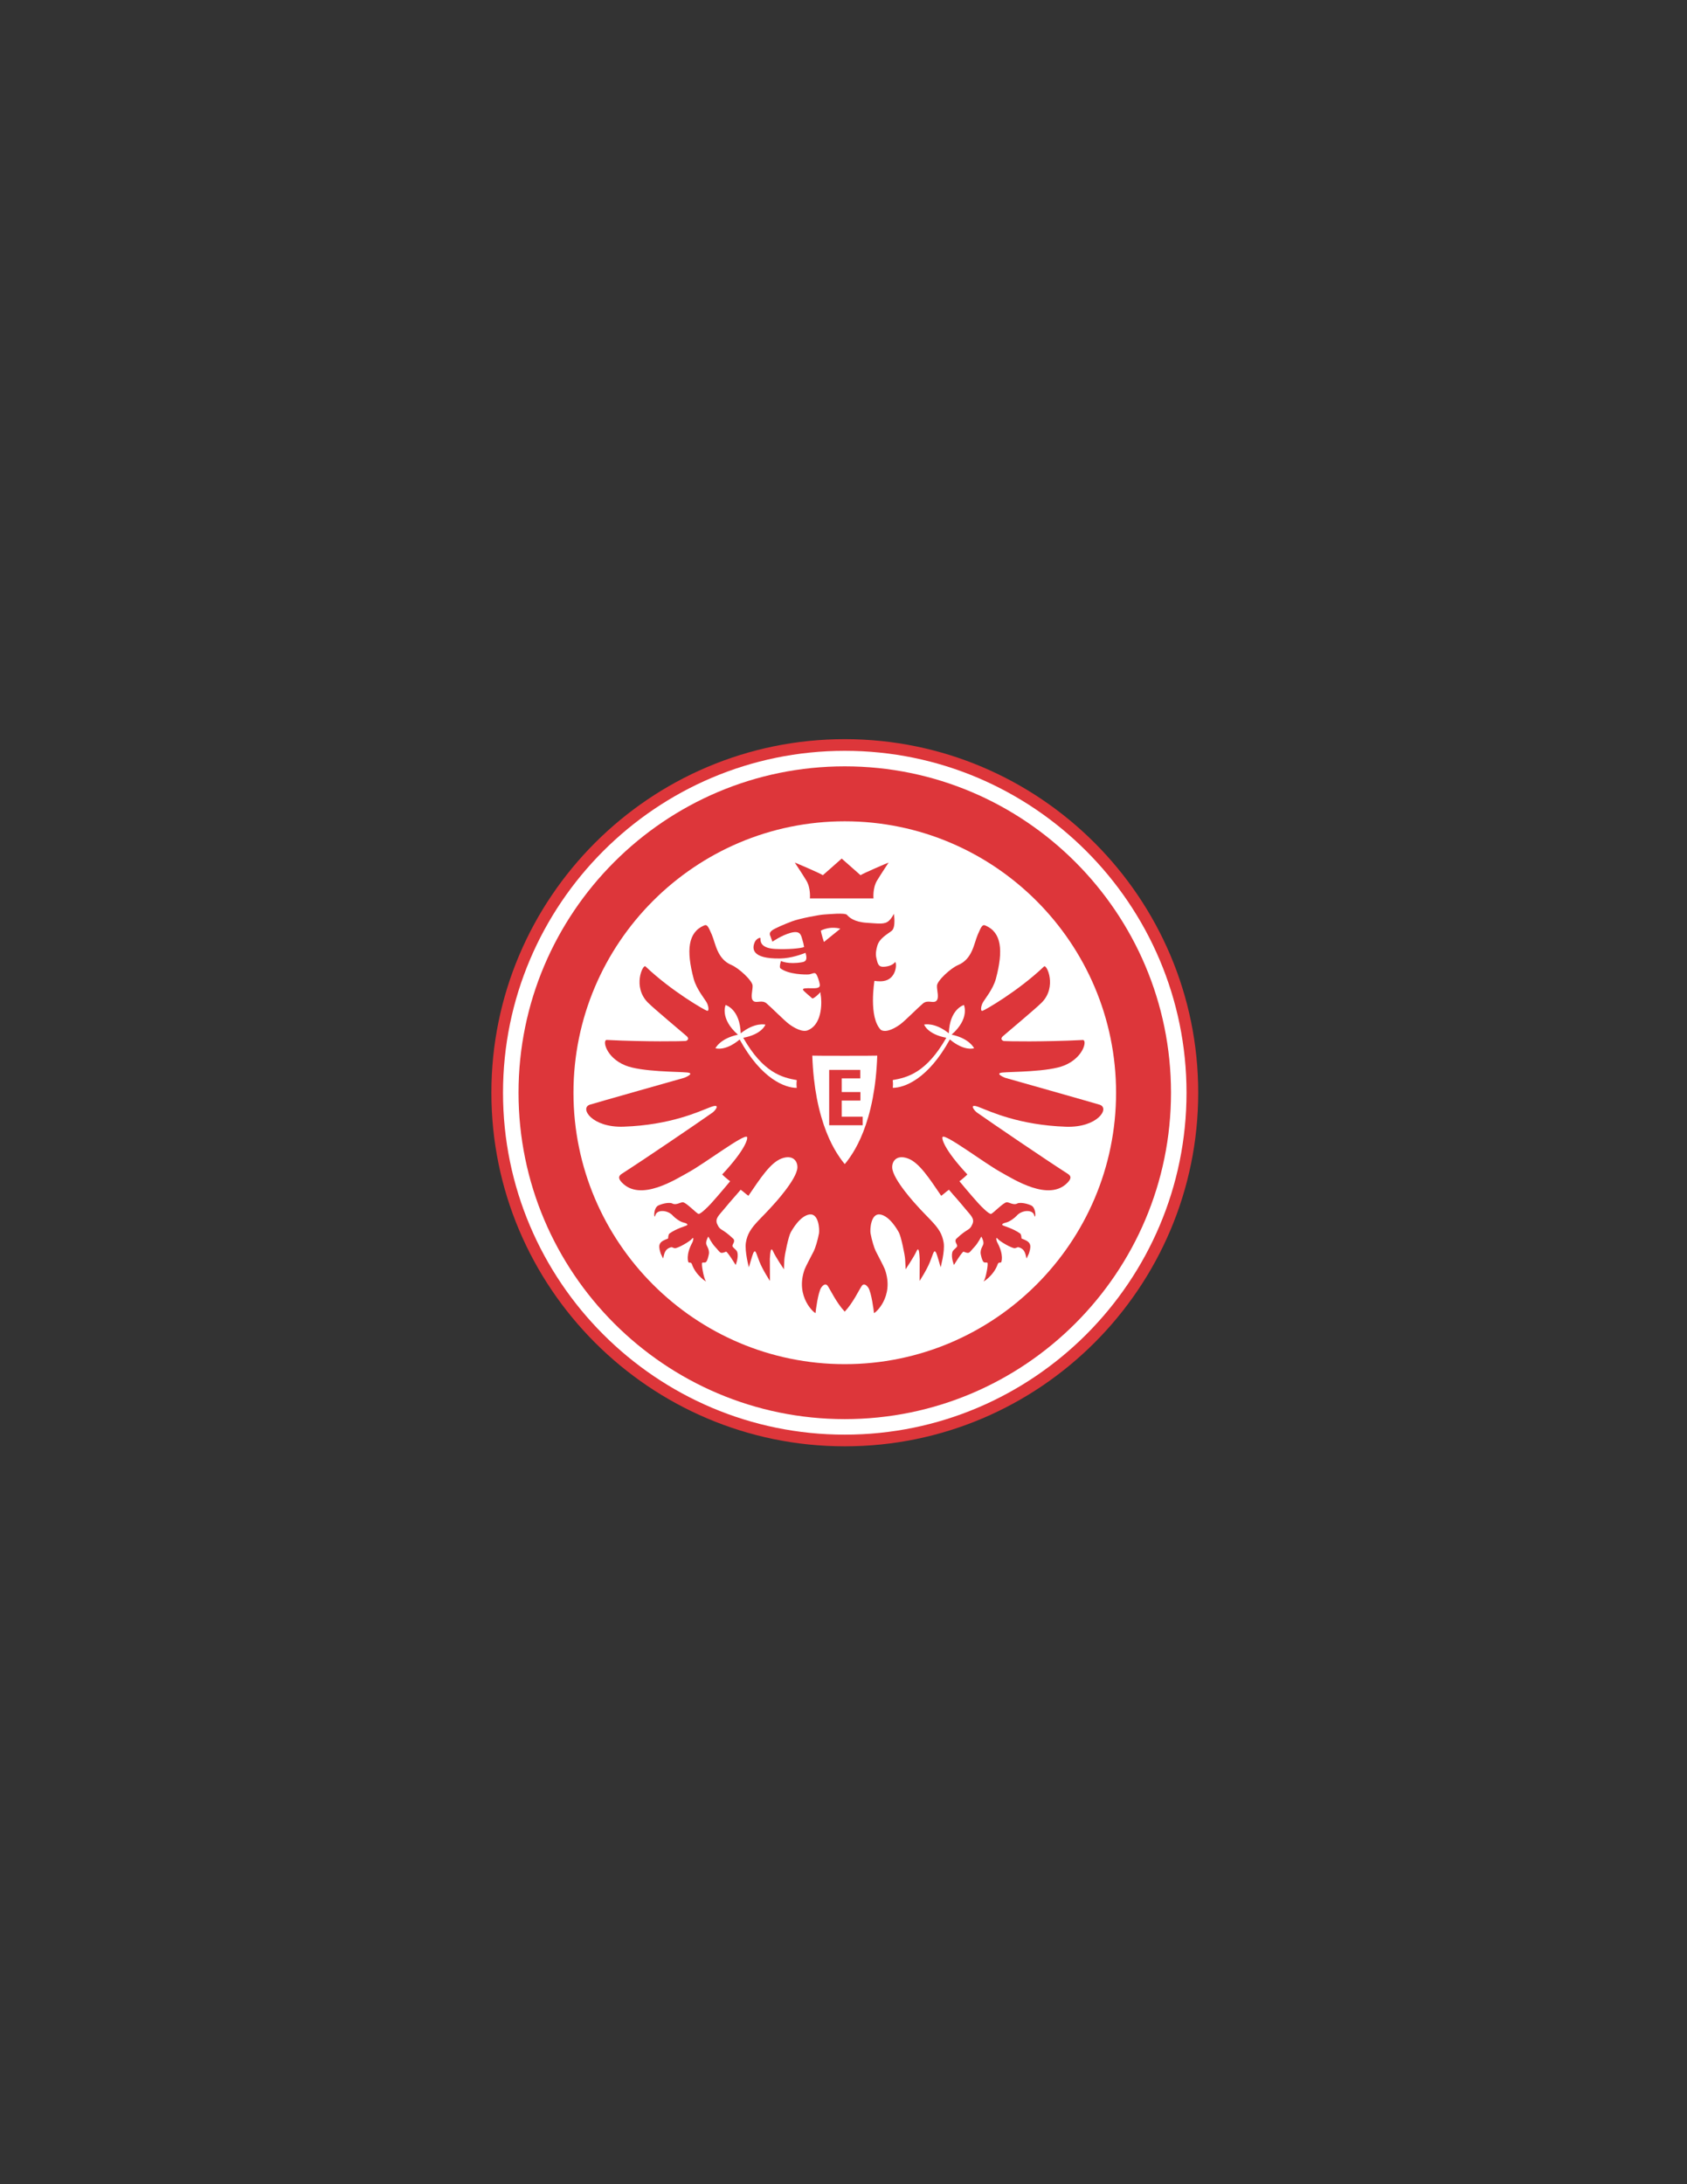
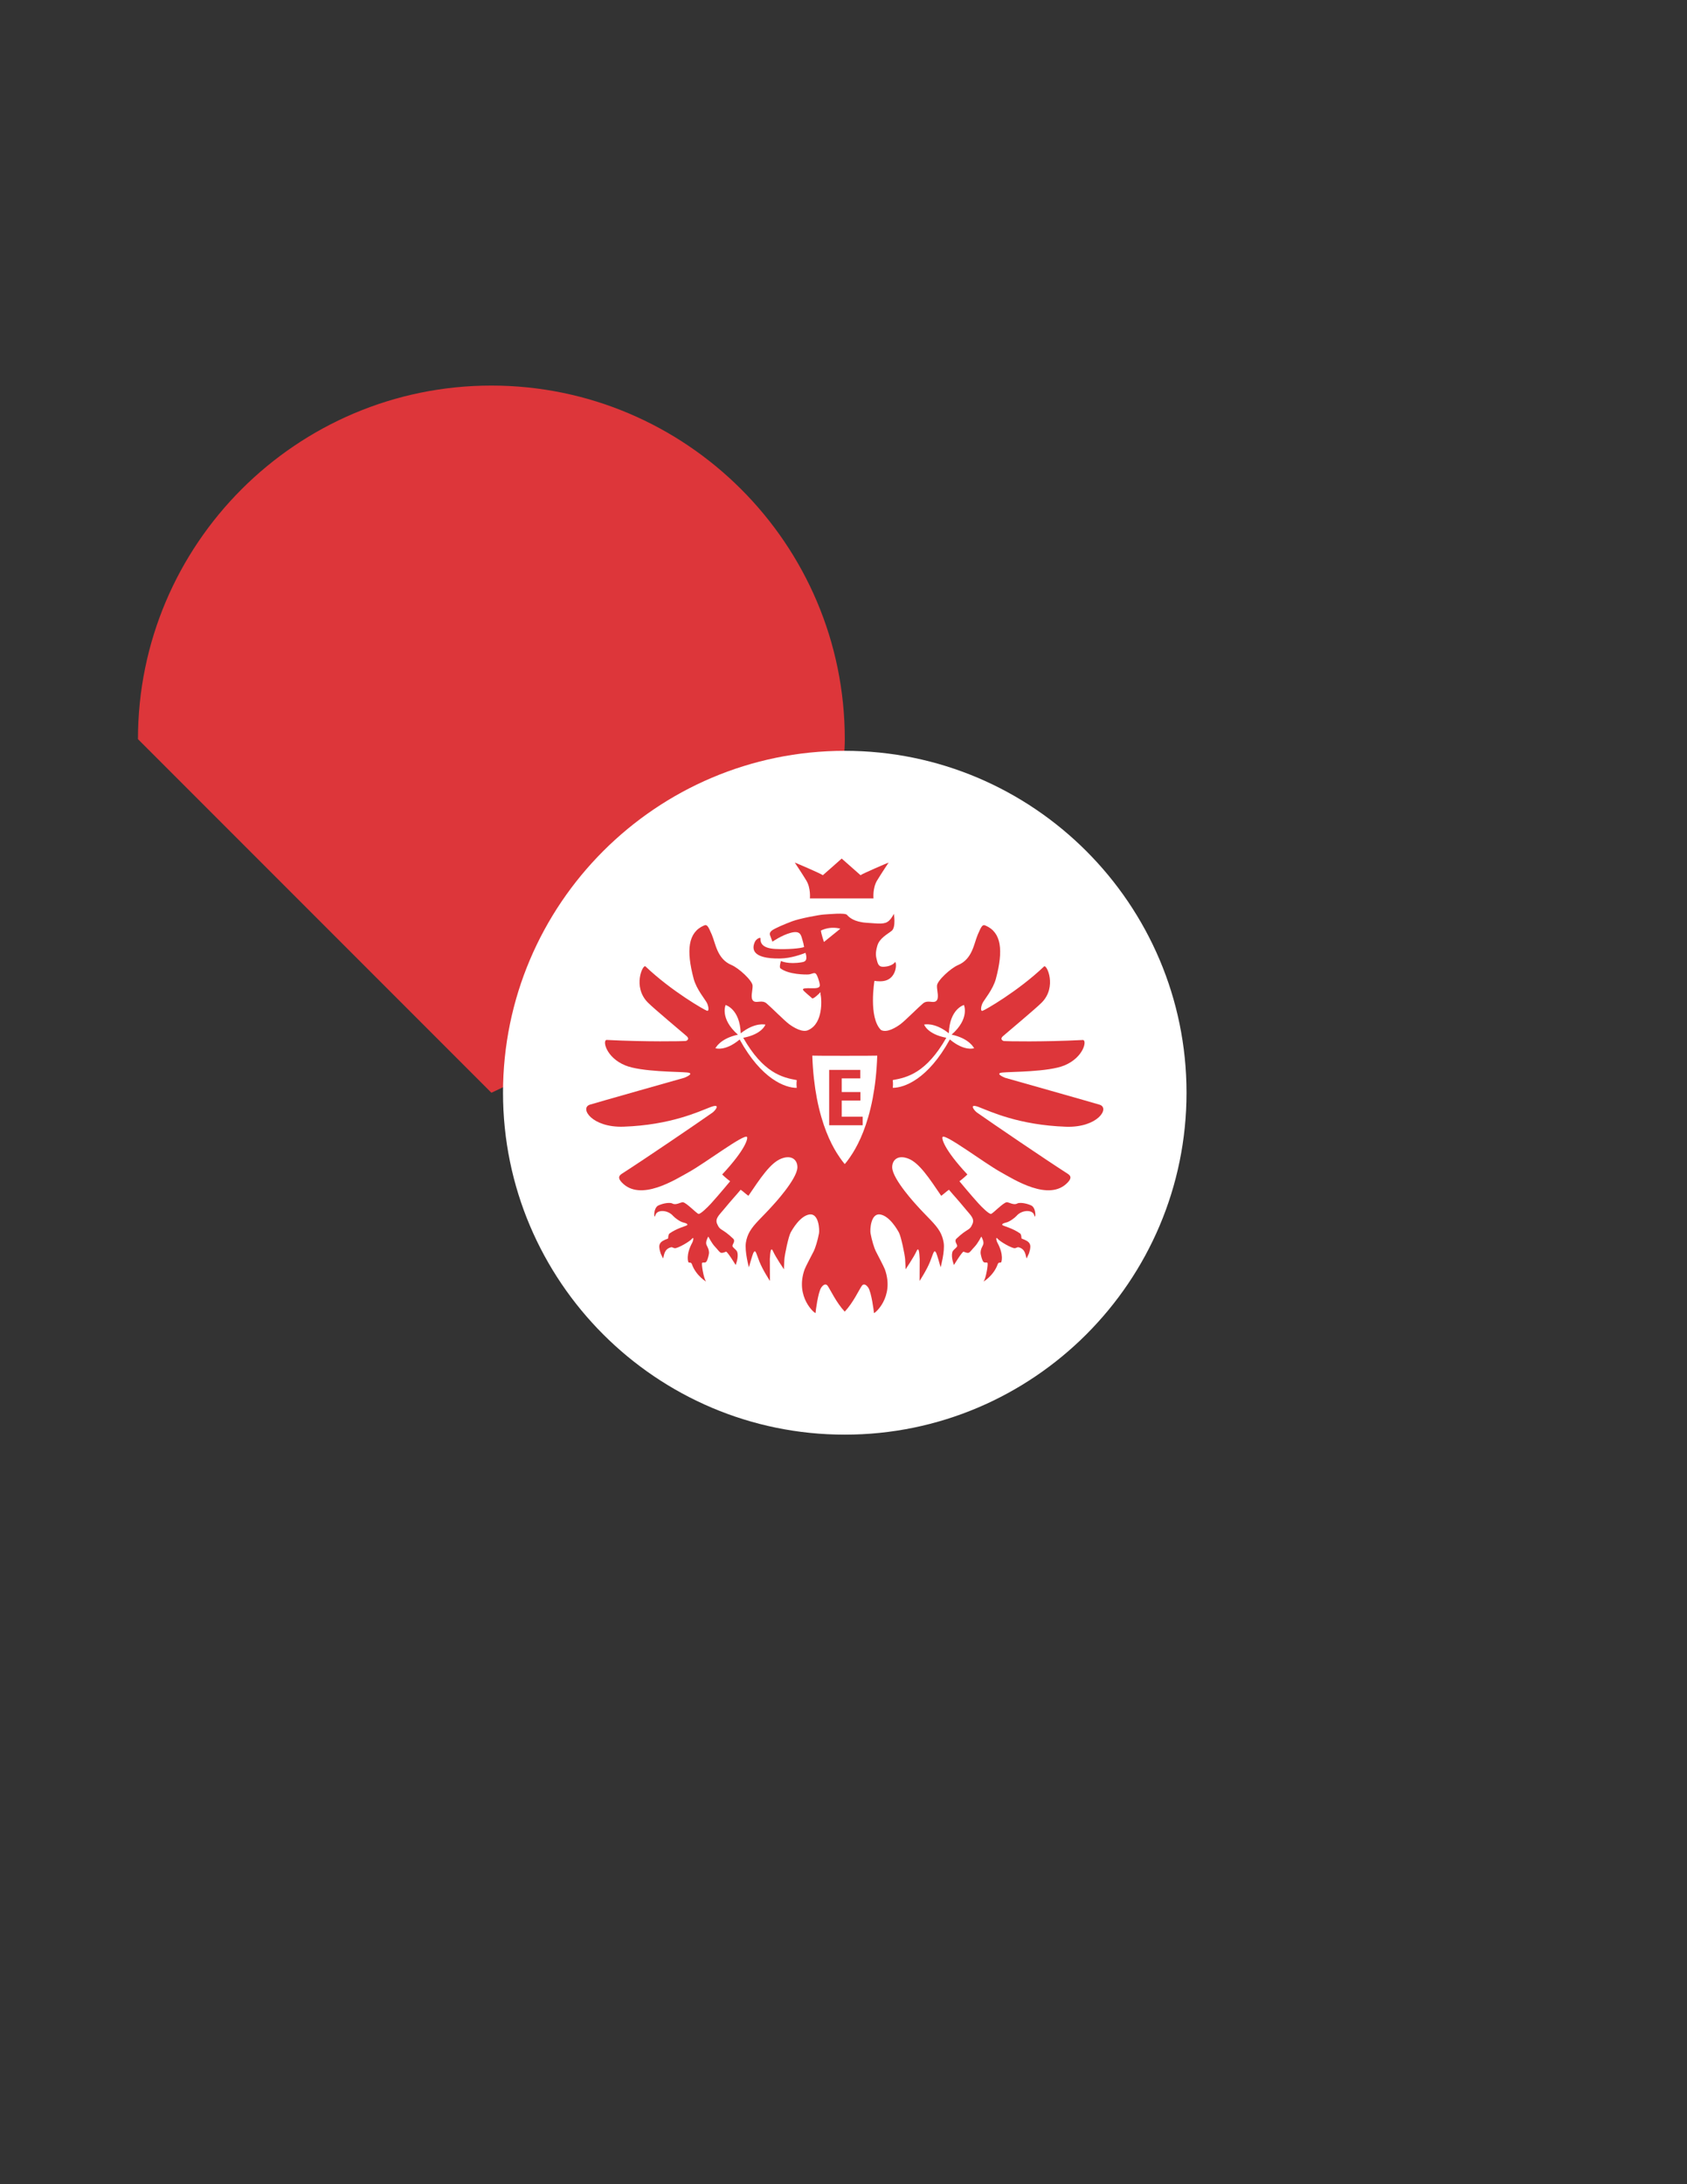
<svg xmlns="http://www.w3.org/2000/svg" id="Capa_1" version="1.1" viewBox="0 0 612 792">
  <rect x="0" y="0" width="612" height="792" fill="#333333" stroke="none" />
  <defs>
    <style>
      .st0 {
        fill: #fff;
      }

      .st1 {
        fill: #dd363a;
      }
    </style>
  </defs>
-   <path class="st1" d="M178.26,396.23c0,70.69,57.51,128.21,128.21,128.21s128.21-57.51,128.21-128.21-57.52-128.21-128.21-128.21-128.21,57.51-128.21,128.21" />
+   <path class="st1" d="M178.26,396.23s128.21-57.51,128.21-128.21-57.52-128.21-128.21-128.21-128.21,57.51-128.21,128.21" />
  <path class="st0" d="M182.48,396.23c0-68.36,55.62-123.98,123.98-123.98s123.98,55.62,123.98,123.98-55.61,123.98-123.98,123.98-123.98-55.62-123.98-123.98" />
-   <path class="st1" d="M188.11,396.23c0,65.26,53.09,118.35,118.35,118.35s118.35-53.09,118.35-118.35-53.09-118.35-118.35-118.35-118.35,53.09-118.35,118.35" />
-   <path class="st0" d="M208.04,396.23c0-54.27,44.15-98.42,98.42-98.42s98.42,44.15,98.42,98.42-44.15,98.42-98.42,98.42-98.42-44.15-98.42-98.42" />
  <path class="st1" d="M355.24,401.49c4.16,1.59,14.43,6.47,31.46,7.07,11.49.4,16.03-6.75,12.24-7.98-1.51-.49-34.29-9.76-34.29-9.76,0,0-4.06-1.59-1.02-1.91,3.04-.32,16.68-.19,22.48-2.57,7.1-2.91,8.35-9.32,6.69-9.23-14.27.73-27.65.48-28.5.38-.08-.01-.16-.02-.24-.03,0,0-1.58-.53-.17-1.78,1.56-1.37,11.84-9.94,14.01-12.13,5.66-5.69,1.81-14.01.86-13.11-9.44,9-21.65,15.97-22.38,16.11-.72.14-.53-1.57.05-2.79.57-1.22,3.81-4.94,4.85-8.84,2.76-10.33,2.05-16.84-3.78-19.32-1.05-.45-1.44.14-2.81,3.34-1.37,3.2-1.9,8.81-7.11,10.99-2.67,1.11-7.6,5.66-7.67,7.49-.08,1.81,1.01,4.67-.39,5.63-1.12.77-3.01-.58-4.67.8-1.66,1.37-6.47,6.24-8.16,7.5-1.68,1.25-5.02,3.28-7.1,2.12-4.59-4.52-2.36-17.82-2.36-17.82,0,0,1.57.33,3.26.08,4.64-.68,4.94-6.18,4.29-6.91-.49.59-1.45,1.49-3.87,1.72-1.87.18-2.36-.59-2.77-2.26-.39-1.56-.66-2.55.13-5.34.8-2.78,3.62-4.14,5.23-5.44,1.6-1.29.77-6.15.77-6.15,0,0-.63,1.43-1.76,2.5-1.55,1.45-3.65,1.04-8.15.75-4.49-.29-6.37-1.99-7.07-2.85-.71-.87-6.61-.23-8.3-.15-1.7.08-8.91,1.45-11.61,2.46-2.69,1.02-6.41,2.57-7.41,3.39-.99.82-.65,1.56-.65,1.56l.9,2.45s3.33-2.34,6.63-3.22c3.29-.88,3.68.62,4.1,2.04.47,1.58.58,1.99.76,3.11-1.23.52-6.1.93-10.49.7-5.1-.28-5.39-2.52-5.32-3.83.03-.48-1.49.03-2.07,1.32-1.02,2.27-1.32,6.12,9.15,5.97,4.16-.06,8.04-1.6,9.25-2.05.83,2.76-.11,3.2-1.28,3.41-5.04.87-7.64-.45-7.64-.45,0,0-.71,2.27-.19,2.66,3.02,2.29,9.16,2.3,10.25,2.21,1.09-.09,1.96-.8,2.56-.3.59.5,1.37,3.08,1.47,3.93.1.85-.16,1.45-2.7,1.38-2.54-.06-3.5.03-3.4.52.11.49,2.83,2.61,3.31,3.11.47.5,3.09-2.24,3.09-2.24,0,0-.13.38.09,1.47.21,1.09.94,9.75-4.44,12.25-2.09,1.16-5.43-.87-7.11-2.12-1.68-1.25-6.5-6.12-8.15-7.5-1.66-1.38-3.55-.02-4.67-.8-1.41-.96-.31-3.81-.39-5.63-.07-1.83-5.01-6.38-7.67-7.49-5.21-2.18-5.75-7.78-7.12-10.99-1.37-3.2-1.76-3.79-2.81-3.34-5.83,2.48-6.53,8.99-3.78,19.32,1.04,3.9,4.28,7.62,4.85,8.84.58,1.23.78,2.93.05,2.79-.72-.14-12.93-7.1-22.38-16.11-.94-.9-4.79,7.42.87,13.11,2.17,2.19,12.45,10.76,14.01,12.13,1.41,1.25-.17,1.78-.17,1.78-.08,0-.16.02-.24.03-.85.1-14.23.35-28.5-.38-1.66-.09-.41,6.32,6.69,9.23,5.8,2.38,19.44,2.25,22.48,2.57,3.04.32-1.03,1.91-1.03,1.91,0,0-32.79,9.27-34.29,9.76-3.79,1.23.75,8.38,12.24,7.98,17.03-.59,27.29-5.48,31.46-7.07,4.16-1.59,1.68,1.34.8,1.96-6.17,4.33-24.31,16.67-32.89,22.18-1.23.79-1.41,1.67-.02,3.14,6.73,7.15,19.44-1.04,24.48-3.83,5.87-3.27,19.85-13.81,20.93-12.67.42.45-.38,4.39-8.99,13.62,1.23,1.23,2.88,2.46,2.88,2.46,0,0-4.13,4.99-6.94,8.08-1.14,1.25-3.8,3.89-4.52,3.75-.72-.14-4.44-4.15-5.7-4.22-.8-.04-2.51,1.18-3.78.46-.77-.44-3.14-.2-5.1.71-1.96.92-1.6,5.53-1.06,3.49.54-2.04,4.45-1.98,6.41.29.62.71,2.51,2.12,3.71,2.39,1.21.28,1.79.66,1.31,1.01-.45.32-3.72,1.1-6.4,3.03-.57.97-.26,1.33-.48,1.8-2.99,1.06-3.7,1.98-2.77,4.97.09.29.04.36.97,2.22.44-.82.22-3.45,3.03-4.07.3-.06.79.36,1.32.36,1.17,0,5.4-2.45,6.14-3.4.75-.95.58.54.09,1.45-2.36,4.36-1.49,7.04-1.28,7.12.54.2.83-.2,1.19.64,1.46,4.26,5.76,6.83,5.04,6.08-.71-.74-1.74-6.39-1.3-6.61.44-.22.79.1,1.32-.22.53-.31,1.17-2.76,1.14-3.52-.08-1.82-1.07-2.38-1.04-3.47.03-1.09.79-2.28.79-2.28,0,0,1.26,2.45,2.33,3.57,2.18,2.31,1.79,2.84,4.08,1.91.46-.18,3.51,4.82,3.51,4.82,0,0,1.11-2.67.61-4.58-.22-.86-1.06-1.24-1.64-1.98-.59-.75,1.04-1.69.25-2.87-4.42-4.23-4.83-2.78-5.97-5.53-.76-1.86.73-3.12,2.27-4.98,3.87-4.66,4-4.61,6.29-7.34.95.63,1.5,1.23,2.81,2.2,4.31-6.33,8-12.03,12.03-13.53,4.03-1.49,5.86.87,5.74,3.32-.2,4.32-8.85,13.6-8.85,13.6-3.92,4.39-6.79,6.71-8.43,9.56h0,0c-.68,1.18-1.15,2.45-1.4,3.99-.26,1.6.03,3.9.37,5.77h0c.33,1.81.72,3.22.72,3.22,0,0,1.3-4.63,1.59-5.19.82-1.58.99,0,2.22,3.1,1.23,3.11,3.83,7.03,3.83,7.03l-.04-7.94c.13-2.06.27-4.83,1.19-2.77.92,2.06,3.92,6.49,3.92,6.49,0,0,.04-1.61.16-3.57h-.02.02c.11-1.8,1.51-8.38,2.26-9.73h-.04.04c.63-1.18,3.44-6.07,6.84-6.59,3.4-.51,3.7,5.55,3.46,6.85-.45,2.49-1.36,5.38-1.87,6.4-.32.65-3,5.69-3.34,6.65-3.63,10.14,3.95,16.29,3.96,15.81.01-.49.9-7.49,2.05-9.17.69-1.01,1.64-1.65,2.34-.67.98,1.4,3.14,6.12,6.2,9.37h0s0,0,0,0c3.07-3.25,5.22-7.98,6.2-9.37.7-.98,1.66-.33,2.34.67,1.15,1.68,2.04,8.68,2.06,9.17.02.48,7.59-5.67,3.96-15.81-.34-.96-3.01-6-3.33-6.65-.51-1.02-1.43-3.91-1.87-6.4-.24-1.31.06-7.37,3.47-6.85,3.4.52,6.21,5.41,6.84,6.58h.04s-.04.01-.04.01c.74,1.35,2.14,7.93,2.25,9.73h.03s-.03,0-.03,0c.12,1.96.16,3.57.16,3.57,0,0,2.99-4.43,3.92-6.49.92-2.06,1.07.71,1.19,2.77l-.04,7.94s2.59-3.92,3.82-7.03c1.23-3.1,1.41-4.68,2.23-3.1.29.56,1.59,5.19,1.59,5.19,0,0,.38-1.41.72-3.22h0,0c.35-1.88.64-4.17.37-5.77-.25-1.54-.72-2.81-1.39-3.99h-.01.01c-1.64-2.85-4.5-5.17-8.43-9.56,0,0-8.65-9.29-8.84-13.6-.11-2.45,1.71-4.81,5.74-3.32,4.04,1.49,7.73,7.2,12.04,13.53,1.31-.97,1.86-1.57,2.81-2.2,2.29,2.72,2.42,2.68,6.29,7.34,1.53,1.86,3.03,3.12,2.27,4.98-1.14,2.76-1.54,1.31-5.97,5.53-.79,1.18.84,2.12.26,2.87-.58.74-1.42,1.12-1.65,1.98-.49,1.91.61,4.58.61,4.58,0,0,3.05-5,3.51-4.82,2.28.93,1.89.4,4.08-1.91,1.07-1.13,2.33-3.57,2.33-3.57,0,0,.75,1.19.78,2.28.03,1.09-.97,1.65-1.04,3.47-.03.76.62,3.21,1.15,3.52.53.31.88,0,1.31.22.44.22-.59,5.87-1.3,6.61-.7.75,3.58-1.82,5.05-6.08.36-.84.65-.44,1.19-.64.21-.08,1.09-2.75-1.27-7.12-.5-.91-.67-2.4.08-1.45.75.95,4.98,3.4,6.14,3.4.53,0,1.02-.42,1.32-.36,2.81.62,2.59,3.25,3.03,4.07.92-1.86.88-1.93.97-2.22.92-2.99.22-3.91-2.77-4.97-.22-.48.09-.83-.48-1.8-2.68-1.93-5.96-2.71-6.41-3.03-.49-.35.11-.73,1.31-1.01,1.2-.27,3.09-1.68,3.71-2.39,1.96-2.27,5.88-2.33,6.41-.29.54,2.04.9-2.56-1.06-3.49-1.96-.91-4.33-1.15-5.1-.71-1.27.72-2.99-.5-3.78-.46-1.27.07-4.98,4.08-5.71,4.22-.73.14-3.38-2.49-4.52-3.75-2.82-3.09-6.94-8.08-6.94-8.08,0,0,1.66-1.23,2.88-2.46-8.62-9.23-9.42-13.17-8.99-13.62,1.08-1.15,15.06,9.4,20.92,12.67,5.03,2.8,17.76,10.99,24.48,3.83,1.39-1.48,1.22-2.35-.02-3.14-8.58-5.51-26.72-17.85-32.89-22.18-.89-.62-3.37-3.55.79-1.96" />
  <path class="st1" d="M322.37,312.77c-.12,0-9.36,3.95-10.19,4.58-1.6-1.38-6.28-5.54-6.81-6.01v-.04s0,0-.02.02c-.02-.02-.03-.02-.03-.02v.04c-.53.47-5.2,4.63-6.81,6.01-.83-.63-10.07-4.58-10.19-4.58,0,0,2.6,3.88,4.21,6.54,1.65,2.73,1.28,6.45,1.28,6.45h23.07s-.36-3.72,1.28-6.45c1.62-2.67,4.21-6.54,4.21-6.54" />
  <path class="st0" d="M297.8,337.43c.04.9,1.1,4.14,1.1,4.14l5.95-4.81s-3.28-1.13-7.06.67" />
  <path class="st0" d="M345.22,375.17c6.66-5.85,4.47-10.75,4.47-10.75h-.02s-5.17,1.41-5.46,10.26c-5.22-4.15-8.96-3.16-8.96-3.16h0s1.16,3.48,8.05,4.78c-7.26,12.73-14.14,14.41-19.42,15.34-.03.47.18.95,0,2.81,4.18,0,12.78-3.12,20.7-17.54,5.31,4.43,8.79,3.19,8.79,3.19h.01s-1.62-3.54-8.15-4.93" />
  <path class="st0" d="M294.68,382.77c.2,5.9.81,11.03,1.65,15.45,1.87,9.77,4.89,16.09,7.18,19.77,1.59,2.54,2.69,3.82,2.93,4.08v.05s.01-.01.03-.03c.01.02.02.03.02.03,0,0,0-.02,0-.06.25-.28,1.35-1.54,2.93-4.07,2.29-3.68,5.32-10,7.18-19.77.84-4.42,1.45-9.55,1.64-15.45-.07.08-23.48.08-23.56,0" />
  <path class="st0" d="M289.04,391.65c-5.28-.93-12.15-2.62-19.41-15.34,6.88-1.3,8.04-4.77,8.04-4.77h0s-3.74-1-8.96,3.15c-.29-8.85-5.46-10.26-5.46-10.26h-.02s-2.19,4.9,4.47,10.75c-6.54,1.4-8.16,4.92-8.16,4.92h0s3.48,1.25,8.79-3.17c7.92,14.42,16.52,17.54,20.7,17.54-.18-1.87.03-2.34,0-2.81" />
  <polygon class="st1" points="305.36 404.93 305.36 399.07 312.14 399.07 312.14 395.98 305.36 395.98 305.36 391.03 312.08 391.03 312.08 387.95 300.8 387.95 300.8 408.02 312.96 408.02 312.96 404.93 305.36 404.93" />
</svg>